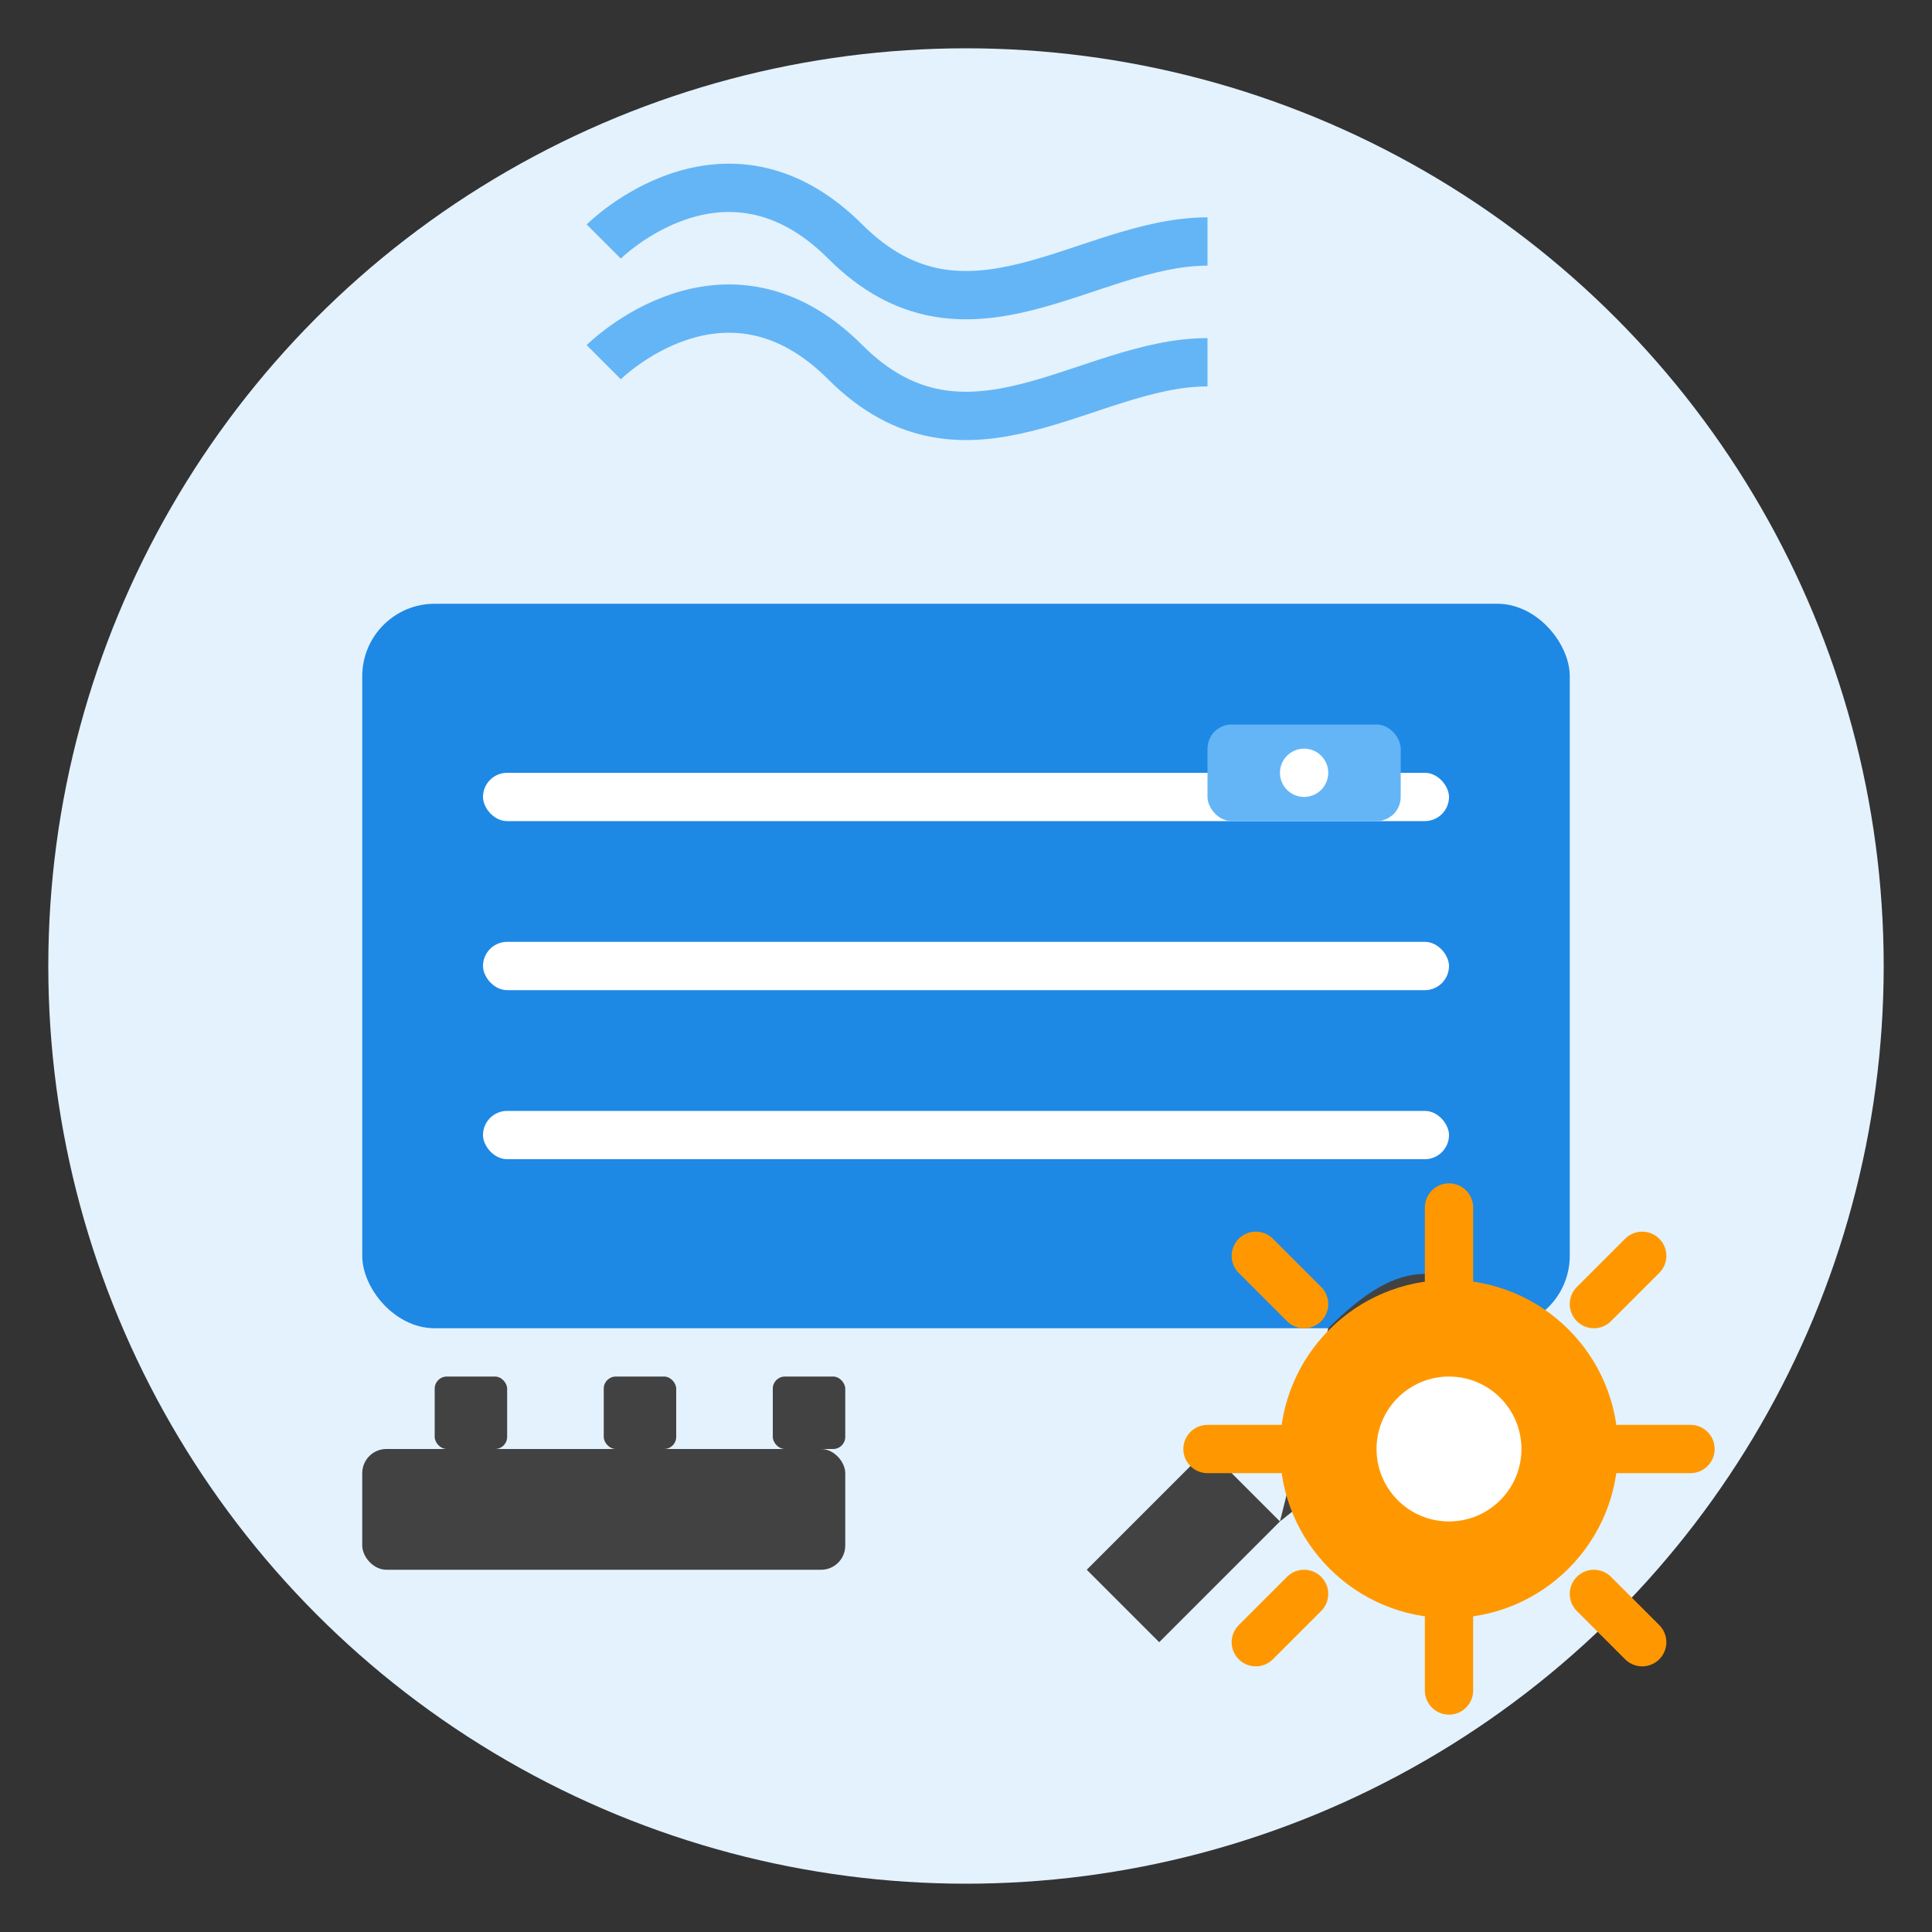
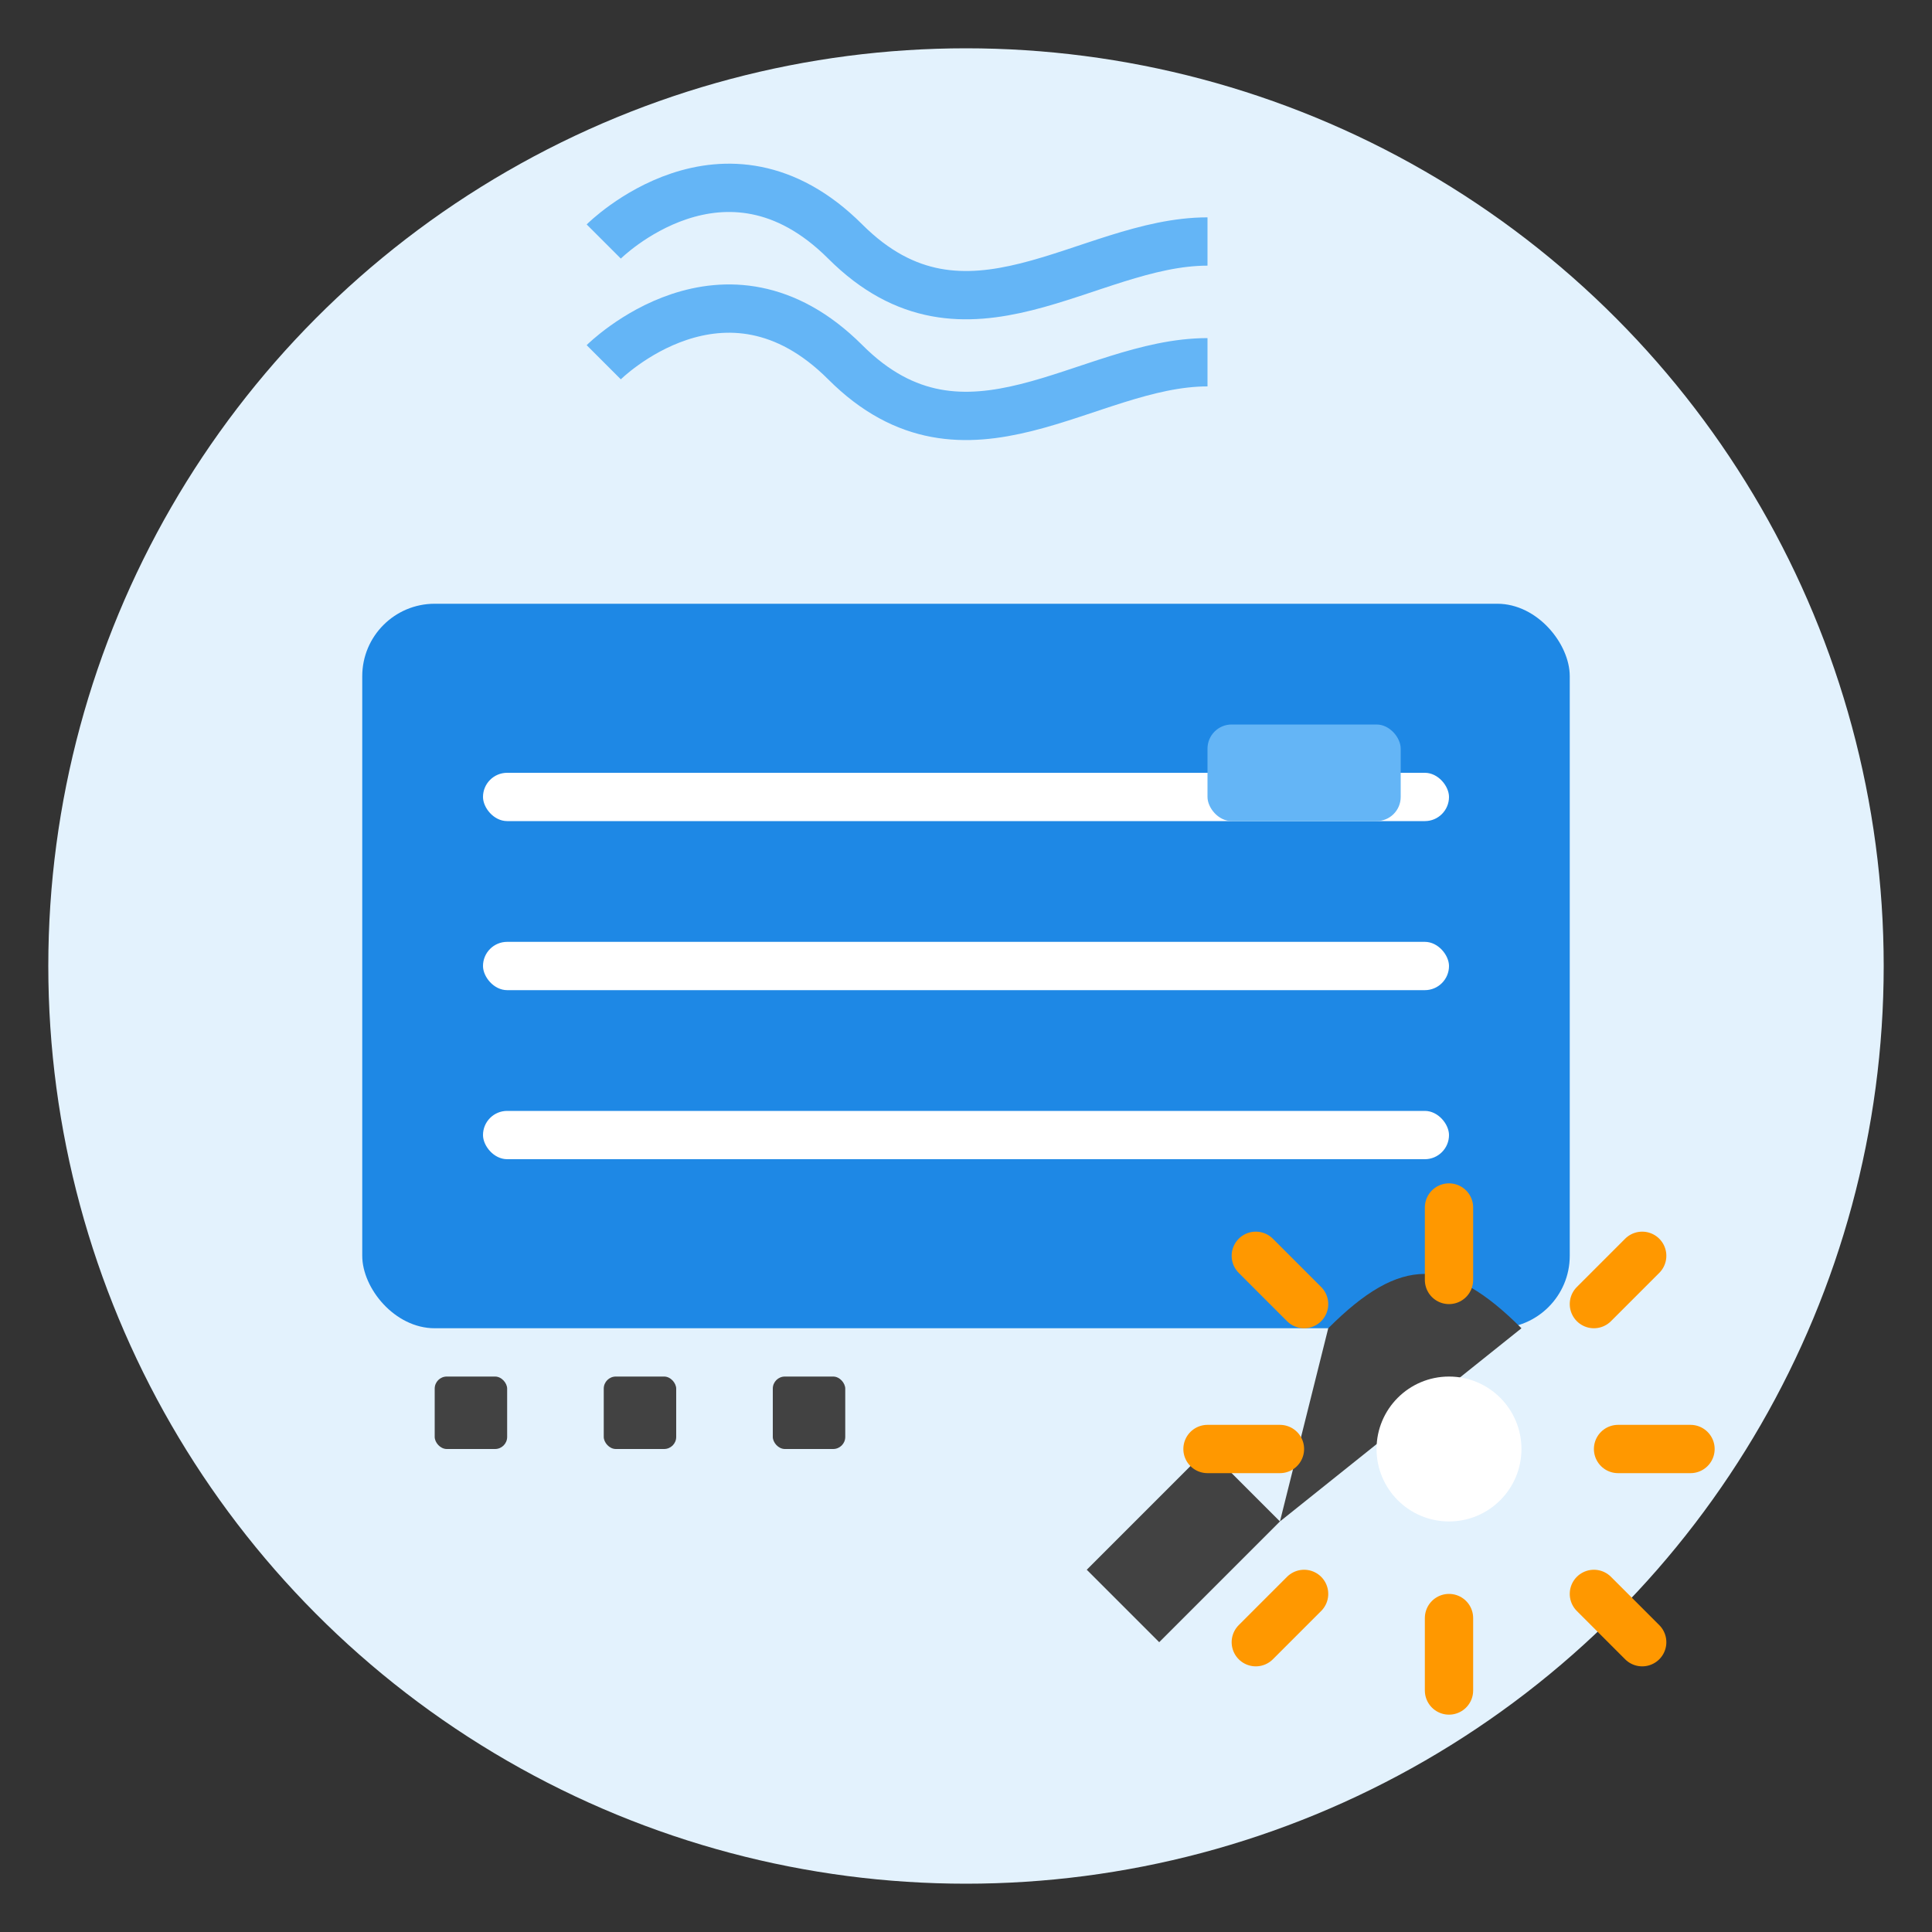
<svg xmlns="http://www.w3.org/2000/svg" width="80" height="80" viewBox="0 0 80 80">
  <rect x="0" y="0" width="80" height="80" fill="#333333" stroke="none" />
  <circle cx="40" cy="40" r="38" fill="#e3f2fd" />
  <rect x="15" y="25" width="50" height="30" rx="3" fill="#1e88e5" />
  <rect x="20" y="32" width="40" height="2" rx="1" fill="white" />
  <rect x="20" y="39" width="40" height="2" rx="1" fill="white" />
  <rect x="20" y="46" width="40" height="2" rx="1" fill="white" />
  <rect x="50" y="30" width="8" height="4" rx="1" fill="#64b5f6" />
-   <circle cx="54" cy="32" r="1" fill="white" />
  <path d="M25 15C25 15 30 10 35 15C40 20 45 15 50 15" stroke="#64b5f6" stroke-width="2" fill="none" />
  <path d="M25 10C25 10 30 5 35 10C40 15 45 10 50 10" stroke="#64b5f6" stroke-width="2" fill="none" />
-   <rect x="15" y="60" width="20" height="5" rx="1" fill="#424242" />
  <rect x="18" y="57" width="3" height="3" rx="0.5" fill="#424242" />
  <rect x="25" y="57" width="3" height="3" rx="0.5" fill="#424242" />
  <rect x="32" y="57" width="3" height="3" rx="0.5" fill="#424242" />
  <path d="M50 60L45 65L48 68L53 63L50 60Z" fill="#424242" />
  <path d="M55 55C58 52 60 52 63 55L53 63L55 55Z" fill="#424242" />
-   <circle cx="60" cy="60" r="7" fill="#ff9800" />
  <circle cx="60" cy="60" r="3" fill="white" />
  <path d="M60 50V53M60 67V70M50 60H53M67 60H70M52 52L54 54M66 66L68 68M52 68L54 66M66 54L68 52" stroke="#ff9800" stroke-width="2" stroke-linecap="round" />
</svg>